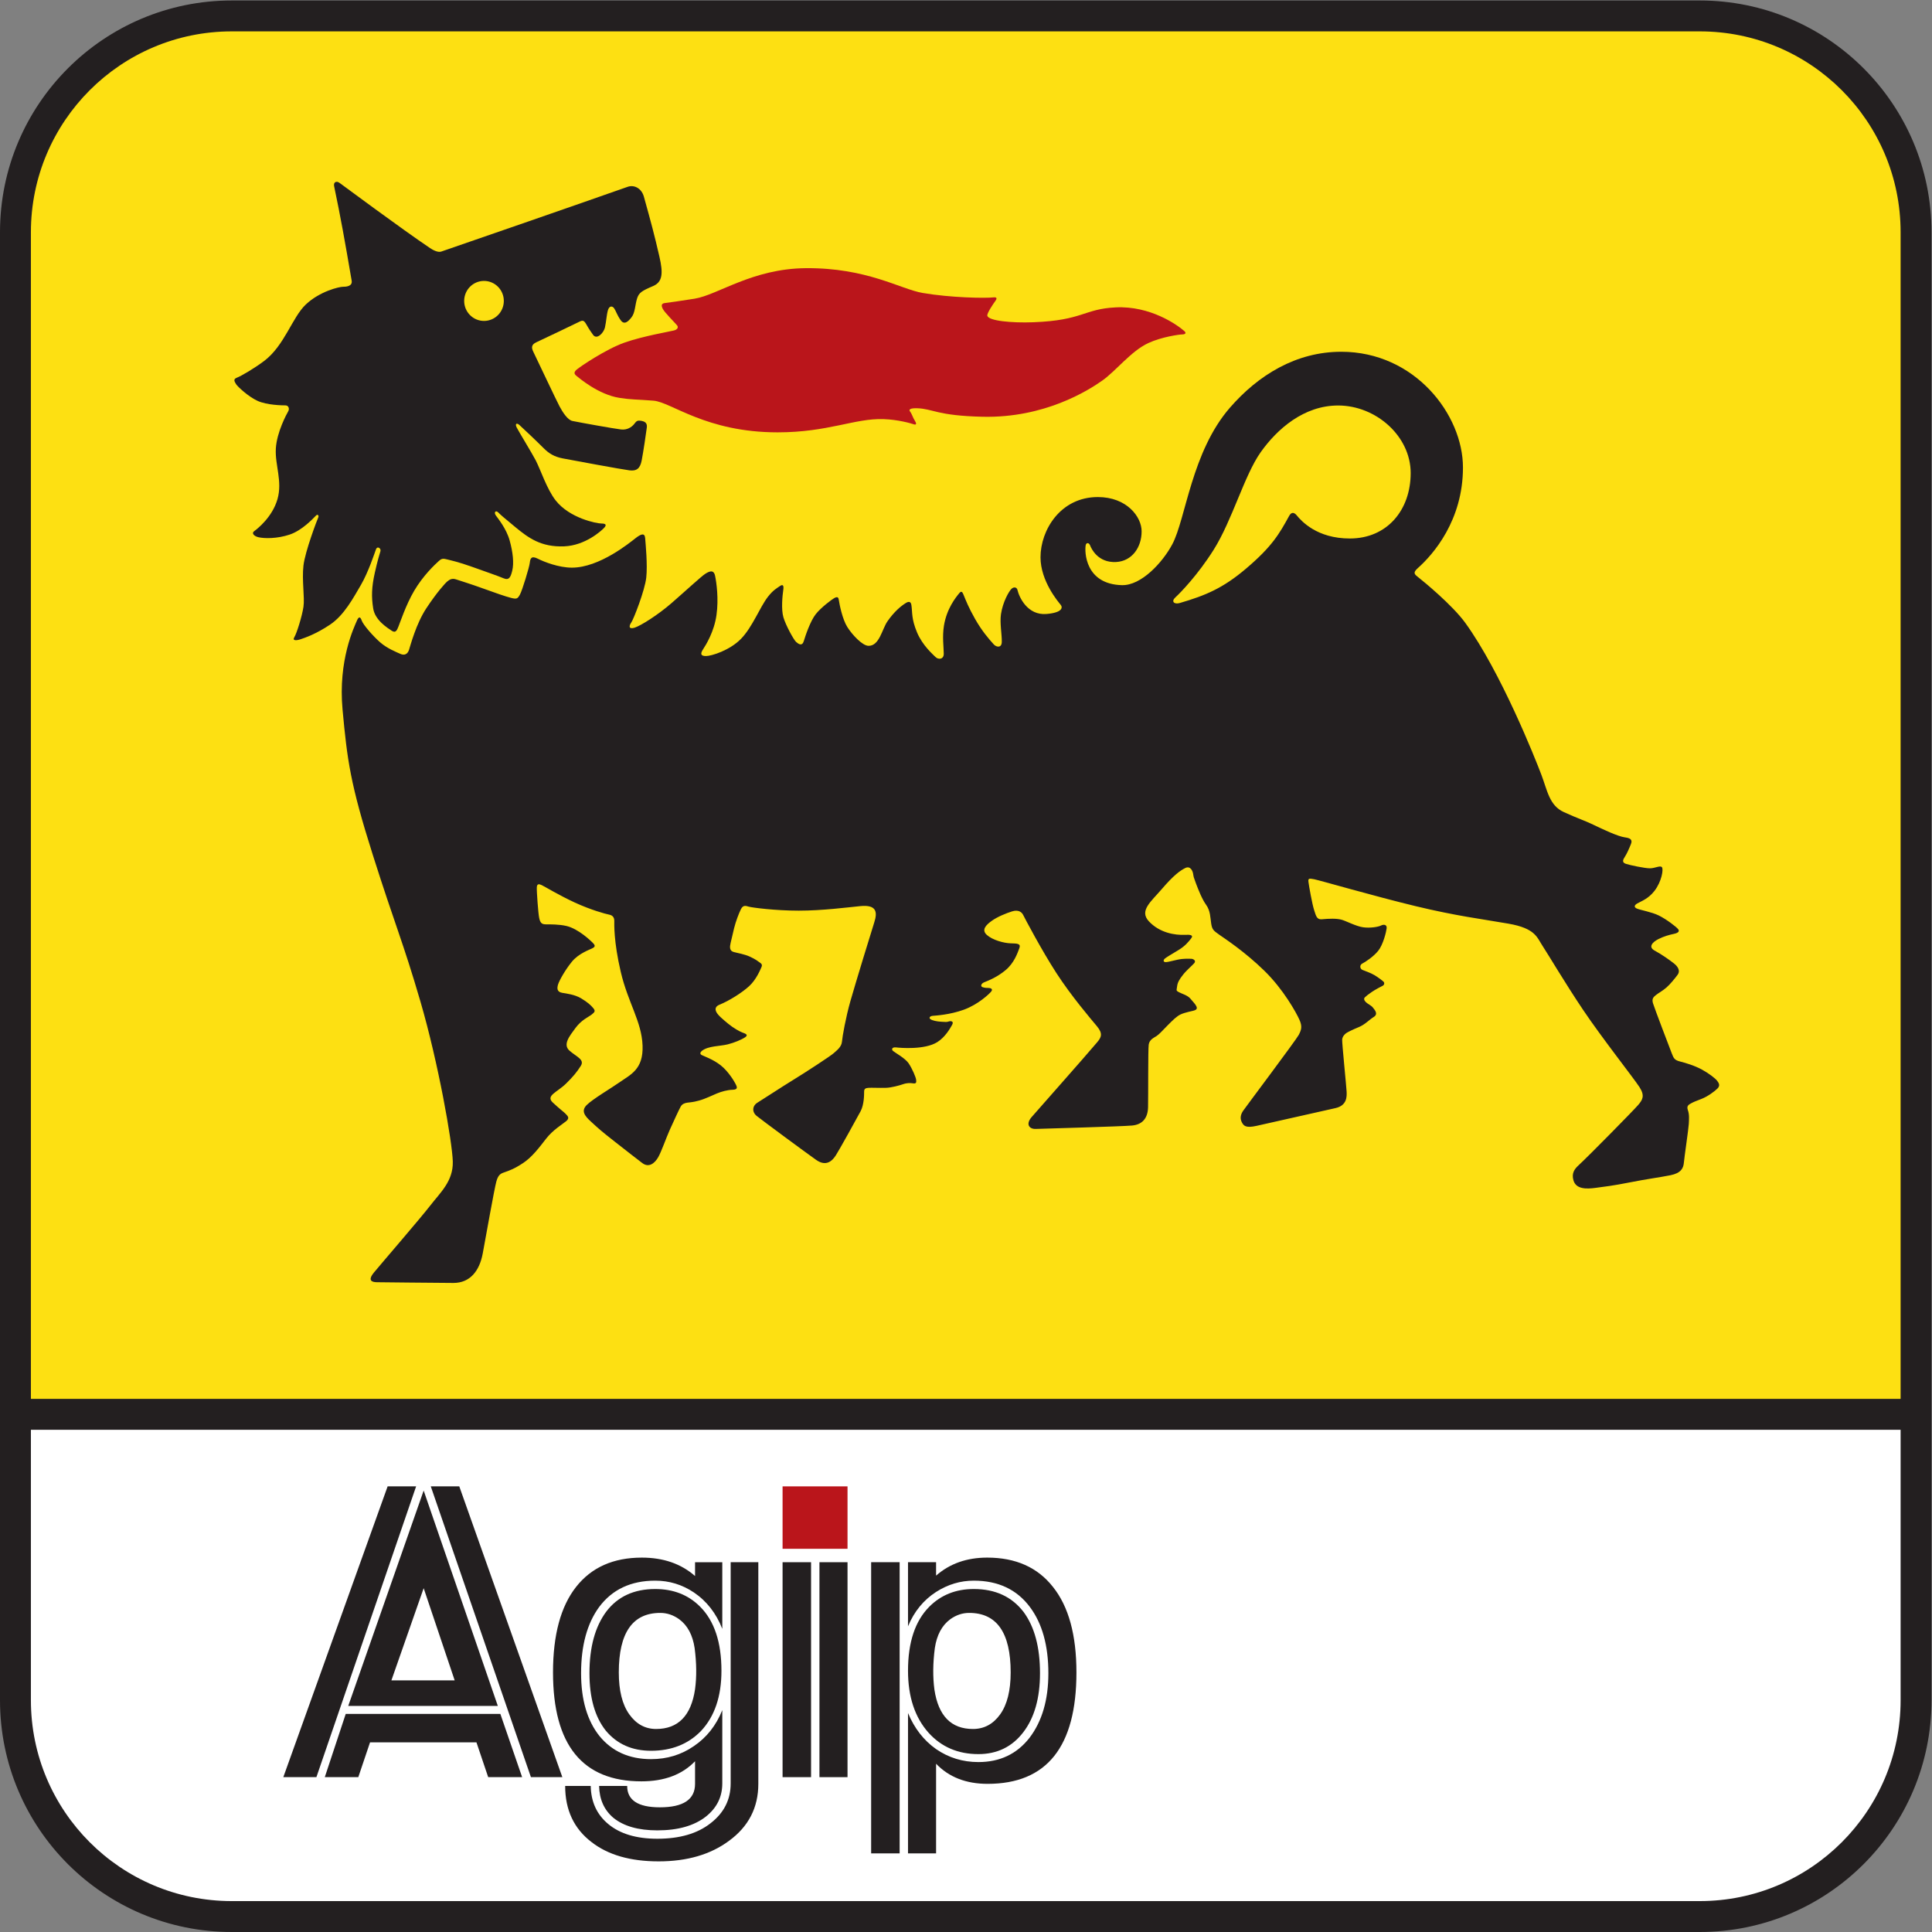
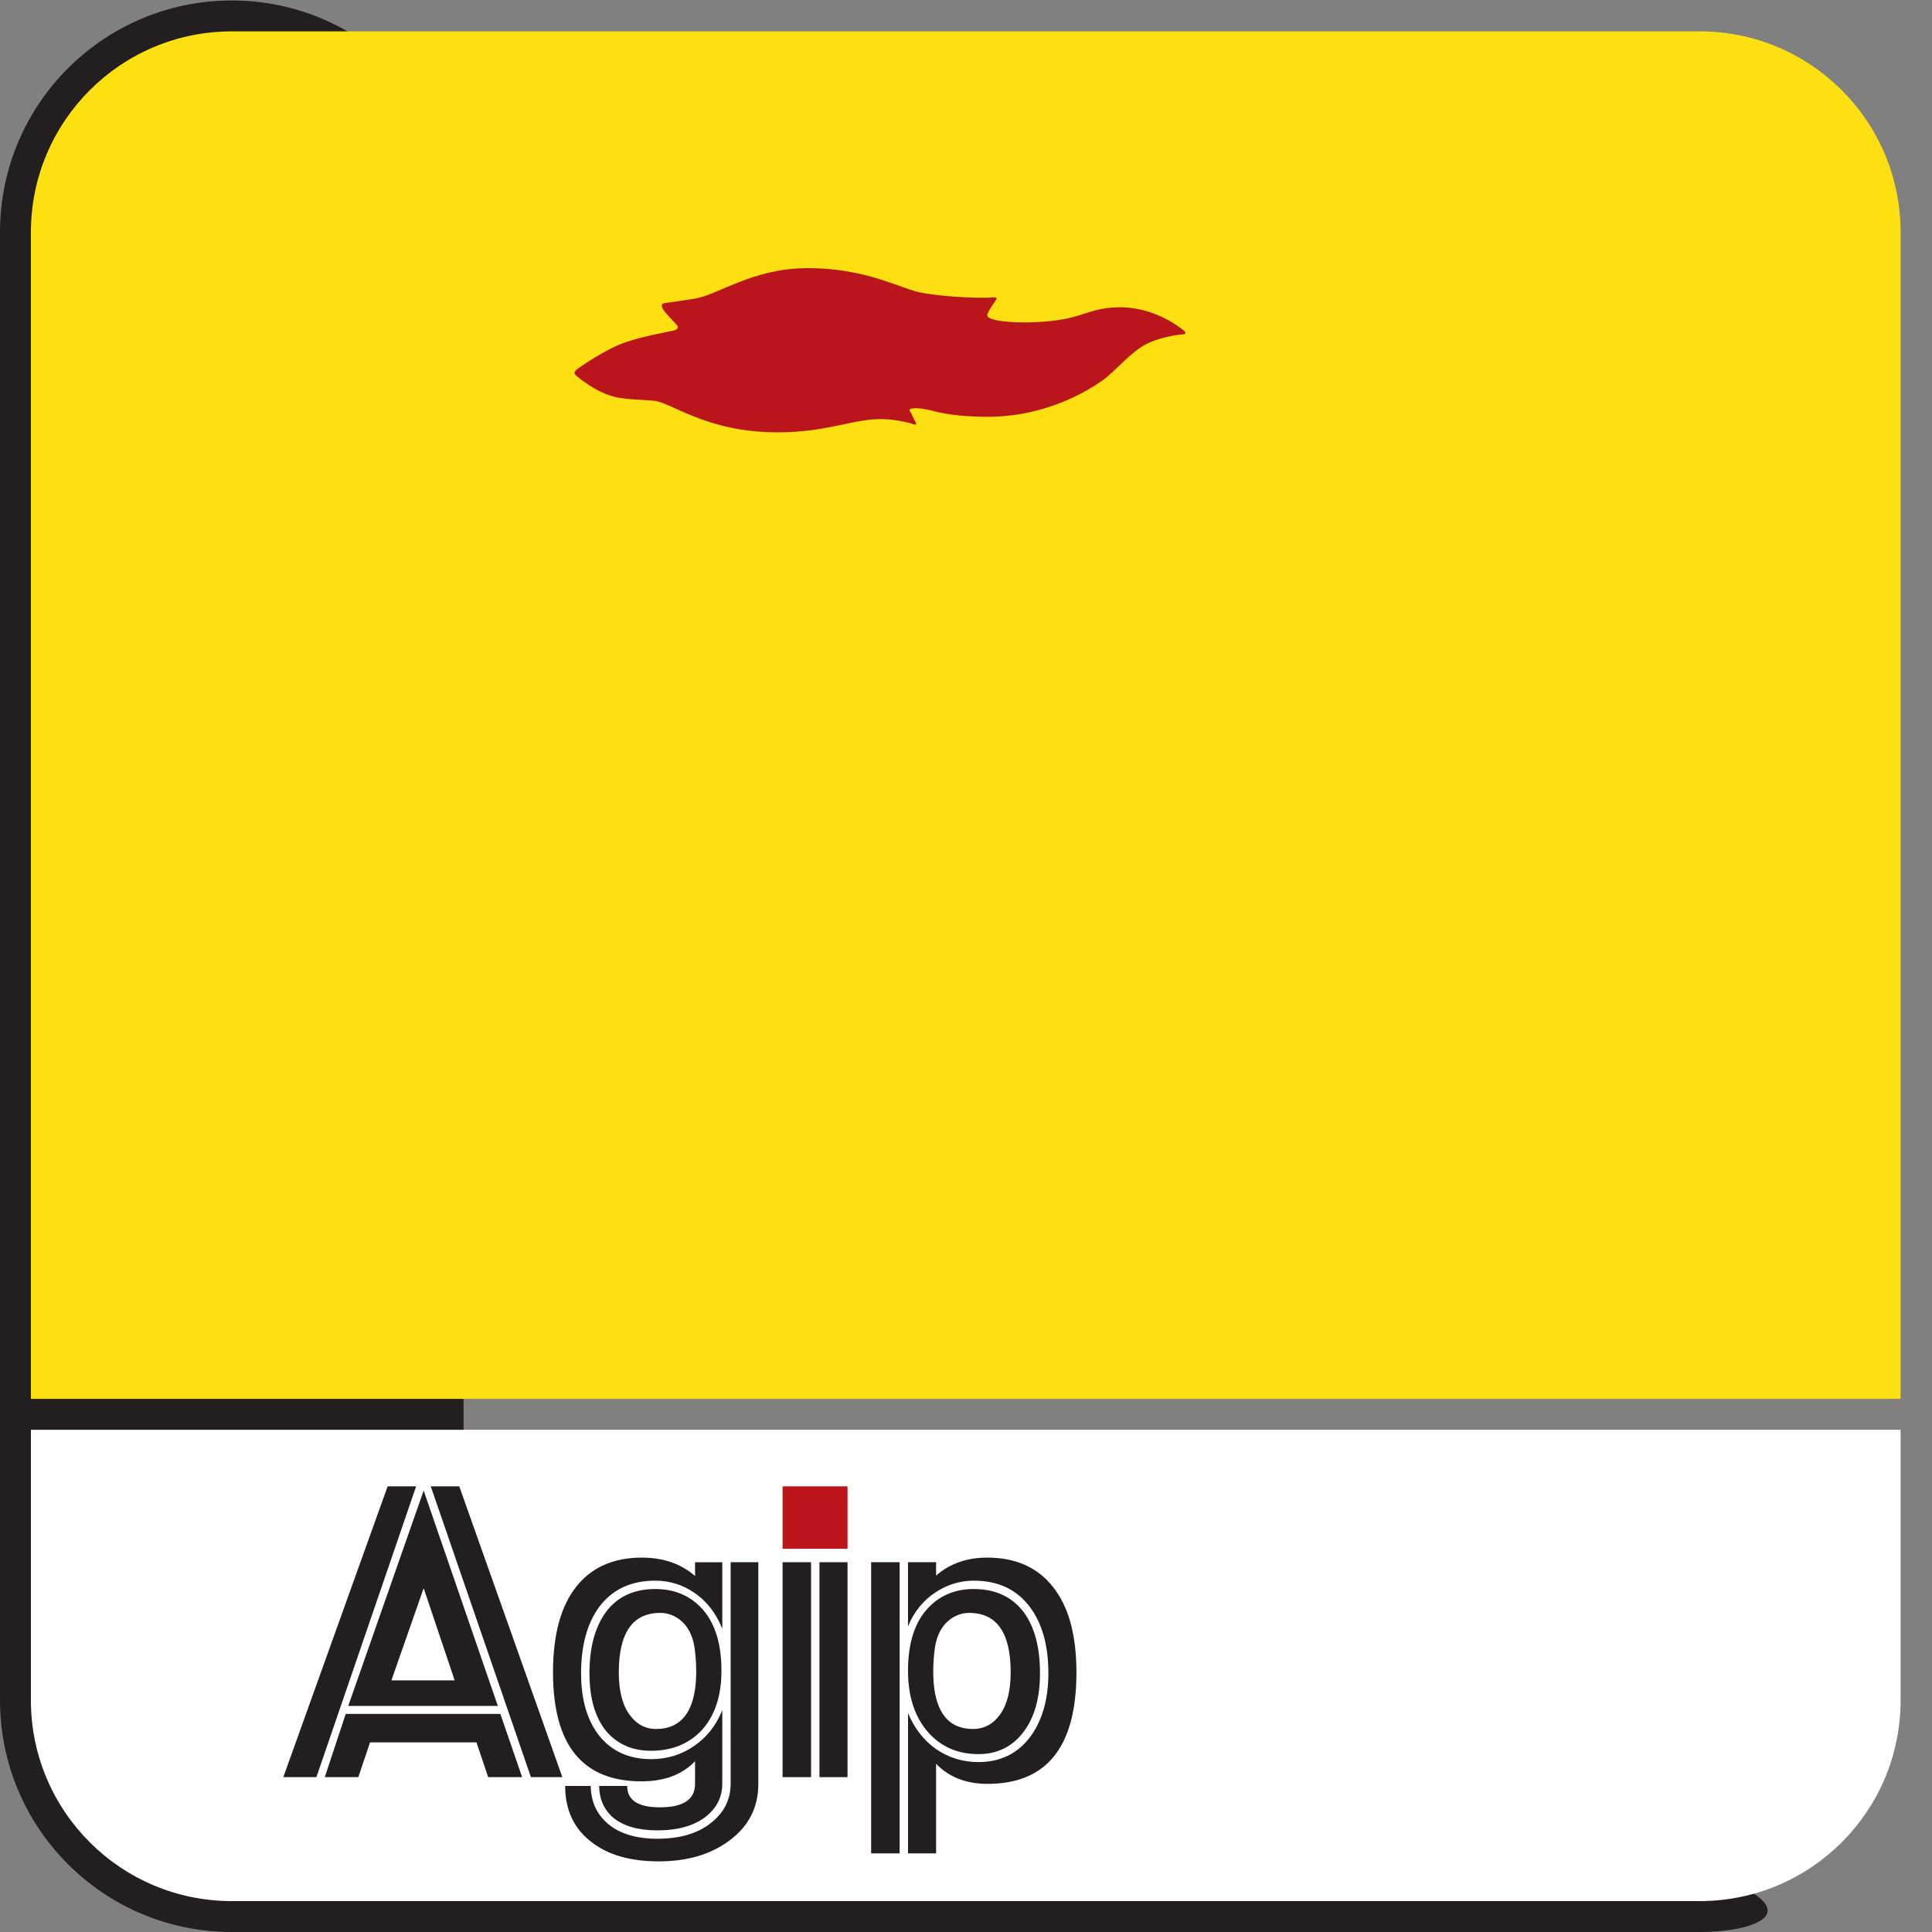
<svg xmlns="http://www.w3.org/2000/svg" xmlns:ns1="http://sodipodi.sourceforge.net/DTD/sodipodi-0.dtd" xmlns:ns2="http://www.inkscape.org/namespaces/inkscape" version="1.1" id="svg2" xml:space="preserve" width="188.973" height="188.973" viewBox="0 0 188.973 188.973" ns1:docname="Agip.eps">
  <rect x="0" y="0" width="188.973" height="188.973" fill="#808080" stroke="none" />
  <defs id="defs6" />
  <ns1:namedview pagecolor="#ffffff" bordercolor="#666666" borderopacity="1" objecttolerance="10" gridtolerance="10" guidetolerance="10" ns2:pageopacity="0" ns2:pageshadow="2" ns2:window-width="640" ns2:window-height="480" id="namedview4" />
  <g id="g10" ns2:groupmode="layer" ns2:label="ink_ext_XXXXXX" transform="matrix(1.333,0,0,-1.333,0,188.973)">
    <g id="g12" transform="scale(0.1)">
-       <path d="M 170.078,1417.3 H 1247.23 c 93.92,0 170.07,-76.14 170.07,-170.07 V 170.07 C 1417.3,76.141 1341.15,0 1247.23,0 H 170.078 C 76.144,0 0,76.141 0,170.07 v 1077.16 c 0,93.93 76.144,170.07 170.078,170.07" style="fill:#231f20;fill-opacity:1;fill-rule:evenodd;stroke:none" id="path14" />
+       <path d="M 170.078,1417.3 c 93.92,0 170.07,-76.14 170.07,-170.07 V 170.07 C 1417.3,76.141 1341.15,0 1247.23,0 H 170.078 C 76.144,0 0,76.141 0,170.07 v 1077.16 c 0,93.93 76.144,170.07 170.078,170.07" style="fill:#231f20;fill-opacity:1;fill-rule:evenodd;stroke:none" id="path14" />
      <path d="M 170.078,1394.63 H 1247.23 c 81.4,0 147.39,-66 147.39,-147.4 V 391.18 H 22.676 v 856.05 c 0,81.4 65.992,147.4 147.402,147.4" style="fill:#fde012;fill-opacity:1;fill-rule:nonzero;stroke:none" id="path16" />
      <path d="M 1394.62,368.5 V 170.07 c 0,-81.402 -65.99,-147.39 -147.39,-147.39 H 170.078 C 88.668,22.68 22.676,88.668 22.676,170.07 V 368.5 H 1394.62" style="fill:#ffffff;fill-opacity:1;fill-rule:nonzero;stroke:none" id="path18" />
      <path d="m 818.738,1192.11 c 25.246,1.21 44.922,-12.67 50.246,-17.35 1.836,-1.61 0.567,-2.5 -1.504,-2.5 -2.05,0 -15.07,-1.79 -24.863,-6.33 -12.715,-5.89 -23.523,-20.28 -33.84,-27.56 -10.3,-7.28 -42.41,-27.56 -87.754,-26.52 -33.675,0.77 -36.406,5.89 -48.082,6.24 -4.48,0.13 -6.523,-0.69 -5.152,-2.43 1.371,-1.73 2.059,-4.5 3.434,-6.58 1.375,-2.08 1.375,-3.47 -0.688,-2.78 -2.058,0.7 -11.336,3.45 -22.328,3.82 -20.949,0.69 -40.527,-9.71 -77.621,-9.71 -52.559,0 -77.969,22.19 -91.023,23.23 -13.055,1.04 -16.016,0.66 -25.075,2.08 -15.457,2.42 -29.73,14.71 -31.453,16.1 -1.719,1.39 -2.23,2.6 0.172,4.68 2.402,2.08 21.297,14.91 35.035,19.76 13.738,4.85 34.031,8.25 36.442,8.94 2.402,0.69 3.363,2.28 2.058,3.81 -2.058,2.43 -8.961,9.27 -10.336,11.87 -1.164,2.2 -1.41,4.03 1.336,4.38 2.746,0.35 12.567,1.7 22.024,3.24 17.004,2.77 42.269,22.03 81.425,22.38 44.997,0.39 69.555,-15.43 85.872,-18.2 20.628,-3.51 45.527,-3.93 51.882,-3.24 2.387,0.26 2.84,-0.64 1.543,-2.43 -1.89,-2.6 -6.34,-9.23 -6.023,-10.97 0.683,-3.82 17.808,-5.45 33.648,-4.85 36.758,1.38 36.938,9.78 60.625,10.92" style="fill:#ba151b;fill-opacity:1;fill-rule:evenodd;stroke:none" id="path20" />
-       <path d="m 460.469,1280.54 c 4.808,1.73 10.261,-0.95 12.019,-7.28 5.16,-18.55 7.614,-27.54 11.391,-44.01 2.766,-12.05 2.359,-18.49 -4.637,-21.49 -8.449,-3.62 -10.476,-4.85 -11.847,-9.36 -1.379,-4.51 -1.379,-10.22 -3.954,-13.52 -2.257,-2.89 -5.281,-6.13 -8.07,-2.08 -2.75,3.99 -3.262,6.41 -4.641,8.49 -1.371,2.09 -3.66,2.06 -4.632,-1.21 -1.032,-3.46 -1.203,-8.32 -2.235,-12.82 -0.867,-3.78 -5.918,-9.3 -8.758,-5.21 -1.203,1.74 -2.746,3.82 -4.808,7.46 -1.68,2.96 -2.527,3.4 -5.149,2.08 -4.125,-2.08 -27.14,-13 -31.601,-15.08 -3.641,-1.7 -3.723,-3.87 -2.234,-6.94 4.121,-8.49 16.835,-35.55 19.246,-40.06 2.402,-4.51 6.004,-10.03 9.437,-10.74 5.832,-1.22 31.109,-5.74 35.746,-6.25 4.453,-0.51 7.731,1.73 9.446,3.81 1.714,2.08 2.062,2.94 4.808,2.6 2.746,-0.35 5.07,-1.35 4.637,-4.86 -0.516,-4.16 -2.578,-18.02 -3.778,-24.27 -1.144,-5.94 -3.714,-7.91 -8.929,-7.28 -5.664,0.7 -41.754,7.39 -48.965,8.77 -6.223,1.2 -10.133,3.55 -14.254,7.71 -4.121,4.16 -15.801,15.26 -17.691,16.9 -1.875,1.64 -3.262,0.87 -1.891,-1.9 1.379,-2.77 11.41,-19.2 13.91,-24.01 3.61,-6.93 8.305,-21.48 14.774,-29.64 10.3,-13 29.984,-16.83 33.437,-16.83 4.375,0 3.465,-1.77 1.746,-3.5 -1.719,-1.74 -13.375,-12.62 -29,-13.26 -17,-0.69 -26.281,6.24 -35.726,14.01 -9.274,7.62 -10.993,9.18 -12.707,10.91 -1.715,1.74 -3.434,0.18 -1.715,-2.25 1.715,-2.42 7.726,-9.7 10.133,-18.37 2.402,-8.67 3.257,-16.64 1.886,-22.189 -1.133,-4.574 -2.23,-7.277 -6.355,-5.547 -4.121,1.735 -12.195,4.508 -22.836,8.316 -10.652,3.82 -16.66,5.03 -19.41,5.72 -2.75,0.7 -3.778,0 -5.492,-1.56 -2.915,-2.64 -11.34,-10.57 -17.864,-21.663 -6.117,-10.399 -10.476,-23.746 -11.508,-26.172 -1.031,-2.43 -1.89,-5.199 -4.98,-3.121 -3.094,2.082 -12.191,7.629 -13.566,16.293 -1.375,8.668 -1.2,15.601 1.203,26.347 2.168,9.686 3.429,13.346 4.121,15.776 0.566,2 -2.289,4 -3.262,1.38 -1.031,-2.77 -5.672,-16.984 -11.164,-26.343 -5.496,-9.356 -12.195,-22.012 -22.5,-28.945 -10.301,-6.934 -18.543,-9.707 -21.637,-10.747 -3.093,-1.042 -6.336,-1.238 -4.617,1.536 1.719,2.773 5.645,15.281 6.676,22.207 1.035,6.937 -1.258,19.465 0,30.342 1.207,10.4 10.137,33.79 10.82,35.18 0.688,1.39 -0.344,2.77 -1.543,1.56 -2.164,-2.18 -10.133,-10.92 -19.41,-14.04 -9.273,-3.12 -18.715,-2.94 -23.012,-1.91 -2.851,0.7 -5.324,2.78 -2.918,4.51 2.254,1.62 13.227,10.23 17.004,23.4 3.774,13.18 -1.894,24.96 -1.207,37.09 0.692,12.14 8.074,25.66 9.102,27.4 1.031,1.72 0.347,4.32 -2.059,4.32 -2.402,0 -13.566,0.18 -20.433,3.3 -6.871,3.12 -14.774,10.57 -15.801,12.3 -1.031,1.74 -2.356,3.58 0.515,4.68 3.606,1.39 13.278,7.18 20.094,12.31 14.942,11.27 20.606,32.03 30.567,41.43 10.476,9.88 24.73,13 27.132,13 2.407,0 7.25,0.28 6.528,4.5 -4.981,29.12 -8.071,46.46 -12.879,69.34 -0.586,2.79 1.547,4.16 3.949,2.42 2.402,-1.73 45.797,-33.97 66.402,-47.84 1.832,-1.23 5.7,-3.47 8.247,-2.59 20.261,6.93 105.273,36.4 136.699,47.49 z m -119.867,-83.7 c 0,8.11 6.511,14.68 14.546,14.68 8.032,0 14.543,-6.57 14.543,-14.68 0,-8.11 -6.511,-14.68 -14.543,-14.68 -8.035,0 -14.546,6.57 -14.546,14.68" style="fill:#231f20;fill-opacity:1;fill-rule:evenodd;stroke:none" id="path22" />
-       <path d="m 981.887,1120.11 c 27.813,0 53.233,-22.53 53.233,-49.57 0,-27.04 -17.18,-48.02 -44.651,-48.02 -24.207,0 -35.559,12.83 -38.985,16.99 -1.55,1.88 -3.703,2.94 -5.5,-0.35 -7.214,-13.17 -12.539,-22.53 -31.765,-38.82 -16.953,-14.356 -29.539,-19.586 -48.438,-25.137 -4.172,-1.223 -6.687,1.043 -3.261,4.16 3.437,3.121 16.378,16.364 28,34.837 13.738,21.85 22.5,54.6 34.507,71.59 12.036,16.99 31.614,34.32 56.86,34.32 z m 2.293,39.43 c 53.93,0 89.3,-46.11 89.3,-84.93 0,-38.83 -21.81,-63.79 -33.14,-73.84 -4.03,-3.579 -2.23,-4.688 0.85,-7.114 3.1,-2.426 24.43,-19.84 34,-33.051 26.09,-36.05 51.33,-99.55 55.79,-111.335 4.47,-11.79 5.86,-22.649 16.5,-27.5 10.65,-4.856 15.2,-6.168 21.47,-9.192 7.21,-3.469 18.2,-8.668 23.35,-9.359 3.47,-0.465 5.84,-1.387 4.47,-4.852 -1.38,-3.465 -3.09,-7.277 -4.47,-9.359 -1.36,-2.078 -2.4,-4.16 0.69,-5.199 3.09,-1.039 13.91,-3.297 17.69,-3.297 3.77,0 7.39,2.258 8.75,0.871 1.38,-1.387 -0.17,-10.703 -5.48,-17.512 -4.47,-5.719 -9.38,-7.371 -12.48,-9.101 -2.28,-1.286 -2.74,-2.778 -0.33,-3.817 2.4,-1.043 10.83,-2.508 15.97,-5.023 5.66,-2.778 12.88,-8.325 14.25,-10.055 1.37,-1.734 -0.22,-2.855 -3.09,-3.469 -3.26,-0.691 -7.21,-1.73 -11.34,-3.812 -4.12,-2.078 -7.9,-5.719 -2.74,-8.492 5.16,-2.774 11,-6.934 14.08,-9.364 3.09,-2.422 4.81,-5.547 2.75,-8.312 -2.06,-2.781 -5.39,-6.895 -8.14,-9.317 -2.75,-2.429 -6.01,-4.16 -7.73,-5.546 -1.72,-1.387 -3.27,-2.598 -2.24,-6.063 1.04,-3.469 12.44,-33.371 13.81,-36.836 1.38,-3.469 1.88,-4.855 6,-5.898 4.14,-1.036 10.76,-3 16.33,-6.067 5.11,-2.812 9.51,-6.277 10.89,-8.015 1.38,-1.731 2.41,-3.633 0.34,-5.715 -2.05,-2.078 -7.2,-5.899 -11.68,-7.625 -4.46,-1.739 -5.83,-2.258 -7.37,-3.117 -1.55,-0.868 -3.95,-1.739 -2.75,-5.028 1.2,-3.301 0.88,-6.808 0.71,-10.273 -0.17,-3.469 -3.24,-24.199 -3.61,-28.43 -0.35,-3.984 -2.05,-7.625 -9.78,-9.187 -7.73,-1.555 -17.87,-2.864 -30.07,-5.293 -12.19,-2.422 -18.47,-3.125 -25,-3.996 -6.53,-0.868 -14.35,-1.133 -16.21,5.656 -1.38,5.019 0.66,8.035 3.71,10.84 7.55,6.933 40.49,40.449 43.75,44.257 3.26,3.809 5.16,6.758 1.04,13.165 -4.12,6.414 -27.54,36.074 -41.28,56.531 -13.54,20.148 -25.76,40.91 -29.88,47.148 -4.13,6.242 -5.16,12.828 -25.08,16.293 -19.92,3.469 -37.79,5.551 -68.01,12.828 -30.23,7.282 -70.75,19.063 -74.532,19.762 -3.777,0.691 -4.472,0.691 -4.121,-2.078 0.344,-2.781 2.742,-16.297 4.121,-20.457 1.367,-4.16 1.867,-7.195 5.657,-6.852 5.464,0.504 10.808,0.696 14.585,-0.343 3.149,-0.868 10.657,-4.856 15.8,-5.547 5.16,-0.696 11.01,0.261 13.07,1.3 2.06,1.043 4.47,0.696 4.13,-2.078 -0.34,-2.773 -2.58,-11.965 -6.19,-16.468 -3.52,-4.391 -9.61,-8.321 -11.681,-9.356 -2.05,-1.047 -1.882,-3.82 0.176,-4.687 2.065,-0.86 5.845,-2.082 8.755,-3.809 2.92,-1.738 6.02,-4.16 6.7,-4.855 0.7,-0.692 0.7,-2.254 -0.68,-2.95 -1.38,-0.683 -5.33,-2.761 -7.91,-4.5 -2.57,-1.73 -4.29,-3.125 -5.15,-3.996 -0.86,-0.859 -0.68,-2.07 0.69,-3.465 1.37,-1.386 3.95,-2.421 5.15,-3.976 1.2,-1.57 4.3,-4.688 0.69,-6.942 -3.61,-2.257 -6.35,-5.546 -10.987,-7.453 -4.641,-1.902 -8.066,-3.64 -9.102,-4.336 -1.039,-0.683 -2.921,-2.422 -3.097,-4.843 -0.164,-2.43 3.097,-34.5 3.261,-38.133 0.176,-3.645 0.34,-10.235 -8.242,-12.141 -8.586,-1.902 -49.98,-11.277 -57.883,-13.015 -7.886,-1.739 -9.441,0 -10.82,2.773 -1.375,2.773 -0.847,5.547 1.035,8.32 1.899,2.774 38.899,52.02 40.785,55.653 1.891,3.644 2.75,6.074 0.516,11.093 -2.226,5.032 -11.672,22.266 -25.84,36.067 -14.426,14.031 -28.508,23.219 -32.968,26.336 -4.461,3.121 -5.262,3.922 -5.958,8.258 -0.683,4.332 -0.5,9.25 -3.75,13.75 -3,4.156 -5.703,11.152 -7.421,15.66 -1.707,4.508 -1.707,4.675 -2.063,6.933 -0.34,2.25 -2.058,6.239 -5.84,4.328 -3.765,-1.902 -8.418,-5.199 -17.176,-15.421 -7.949,-9.293 -16.718,-15.844 -9.492,-23.625 7.903,-8.497 19.09,-10.282 26.485,-9.942 3.789,0.184 6.574,-0.086 4.511,-2.683 -2.058,-2.606 -4.289,-5.442 -9.089,-8.391 -4.817,-2.941 -8.957,-5.32 -10.161,-6.359 -1.199,-1.043 -1.375,-2.594 0.696,-2.594 2.05,0 8.105,1.933 11.718,2.277 3.606,0.348 5.325,0.172 6.868,0.172 1.55,0 3.953,-1.387 2.222,-3.289 -1.707,-1.906 -5.664,-5.195 -8.23,-8.496 -2.578,-3.293 -3.953,-5.547 -4.297,-8.488 -0.344,-2.957 -0.977,-2.997 1.262,-4.207 2.234,-1.211 6.355,-2.258 8.418,-4.68 2.058,-2.43 3.836,-4.238 4.519,-5.809 0.695,-1.554 0,-2.422 -1.543,-2.941 -1.543,-0.516 -6.875,-1.387 -10.137,-2.949 -2.839,-1.356 -5.664,-4.161 -9.609,-8.145 -3.945,-3.984 -5.84,-6.238 -7.898,-7.625 -2.063,-1.387 -5.325,-2.598 -5.84,-6.406 -0.52,-3.82 -0.293,-37.305 -0.473,-45.801 -0.176,-8.488 -4.461,-12.824 -11.68,-13.516 -7.207,-0.695 -65.933,-2.335 -70.742,-2.5 -4.8,-0.175 -7.508,3.465 -3.047,8.661 4.465,5.207 38.254,43.222 48.039,54.836 3.184,3.777 4.473,6.414 -0.164,11.96 -4.628,5.547 -18.722,22.012 -29.711,38.997 -10.996,16.992 -23.359,40.558 -24.382,42.64 -1.035,2.078 -3.567,3.946 -8.028,2.559 -4.465,-1.387 -10.82,-3.988 -14.941,-6.934 -4.121,-2.949 -7.899,-6.586 -3.606,-10.398 4.293,-3.817 12.457,-5.946 17.27,-6.121 4.805,-0.168 7.898,0 6.523,-3.637 -1.378,-3.637 -3.781,-10.746 -9.961,-15.941 -6.183,-5.207 -12.367,-7.629 -15.8,-9.016 -2.43,-0.984 -2.922,-3.125 -1.032,-3.641 1.887,-0.519 2.579,-0.519 4.125,-0.519 1.543,0 3.606,-0.703 2.063,-2.606 -1.551,-1.906 -9.621,-9.531 -20.094,-13.351 -10.48,-3.809 -20.953,-4.324 -22.844,-4.5 -1.886,-0.168 -3.089,-1.387 -1.718,-2.422 1.375,-1.047 4.808,-1.738 7.902,-1.906 3.09,-0.176 4.121,-0.352 5.492,0.168 1.375,0.515 4.121,0.339 2.578,-2.422 -1.547,-2.785 -5.086,-9.016 -10.82,-12.657 -9.273,-5.89 -27.398,-4.289 -30.316,-3.945 -2.922,0.352 -3.61,-1.387 -2.235,-2.598 1.375,-1.21 8.883,-5.273 11.457,-9.082 2.578,-3.82 5.328,-10.214 5.504,-12.128 0.168,-1.907 0.246,-3 -2.754,-2.5 -1.398,0.234 -3.875,0.371 -6.992,-0.723 -2.48,-0.871 -8.414,-2.481 -12.191,-2.609 -5.328,-0.165 -10.914,0.167 -12.977,-0.008 -2.058,-0.168 -3.262,-0.52 -3.262,-2.774 0,-2.258 0,-9.531 -2.578,-14.386 -2.57,-4.852 -15.625,-28.426 -18.203,-32.411 -2.578,-3.996 -7.039,-8.496 -14.43,-3.3 -7.378,5.203 -40.011,29.296 -43.617,32.246 -3.605,2.937 -3.226,7.383 0.504,9.715 9.516,5.957 16.43,10.664 25.602,16.289 10.144,6.211 28.273,18.078 30.336,19.992 2.058,1.902 5.777,4.461 6.117,8.437 0.348,3.992 2.762,17.645 6.191,29.774 3.438,12.14 15.41,51.281 17.5,57.754 2.41,7.457 1.946,13.214 -10.25,12.004 -9.422,-0.938 -27.82,-3.329 -45.168,-3.329 -17.343,0 -34.515,2.258 -36.75,2.954 -2.234,0.691 -4.125,1.207 -5.668,-1.911 -1.547,-3.121 -3.781,-9.015 -4.98,-13.867 -1.199,-4.855 -1.891,-7.972 -2.578,-10.918 -0.684,-2.949 -0.86,-5.722 2.234,-6.59 3.094,-0.867 7.879,-1.554 12,-3.464 4.121,-1.907 5.84,-3.297 7.039,-4.165 1.203,-0.859 2.235,-1.554 1.371,-3.468 -0.855,-1.903 -3.777,-9.18 -9.097,-14.032 -5.325,-4.855 -14.746,-10.753 -21.618,-13.515 -2.851,-1.152 -3.605,-2.949 -2.402,-5.383 1.199,-2.43 4.981,-5.547 8.758,-8.66 3.773,-3.125 8.465,-5.742 10.363,-6.406 2.5,-0.871 4.574,-1.758 2,-3.496 -2.578,-1.739 -8.004,-4.004 -12.711,-5.176 -5.711,-1.446 -14.082,-1.047 -18.89,-4.688 -1.18,-0.89 -1.887,-2.258 -0.34,-3.125 1.543,-0.859 8.414,-3.117 14.082,-7.617 5.668,-4.512 10,-11.906 10.859,-13.644 0.86,-1.739 2.25,-4.129 -2.004,-4.247 -4.207,-0.128 -8.343,-1.347 -11.777,-2.746 -3.434,-1.386 -8.07,-3.808 -13.051,-5.195 -4.98,-1.387 -6.699,-1.211 -8.762,-1.562 -2.058,-0.34 -3.601,-1.036 -4.632,-2.762 -1.032,-1.738 -5.496,-11.445 -8.071,-17.168 -2.578,-5.723 -6.117,-15.996 -8.523,-20.156 -2.402,-4.161 -6.699,-7.969 -11.684,-4.161 -4.976,3.817 -10.117,7.774 -20.246,15.743 -10.133,7.976 -11.25,9.004 -17.5,14.754 -4.398,4.043 -7.308,7.687 -3.012,12.023 4.29,4.324 18.661,12.82 24.043,16.641 8.071,5.711 17.657,9.402 16.969,27.078 -0.687,17.687 -10.676,31.301 -16,54.004 -5.265,22.464 -4.75,35.25 -4.75,37.5 0,2.257 -1.031,3.992 -3.777,4.507 -2.75,0.524 -13.395,3.442 -25.074,8.813 -11.68,5.379 -22.496,11.965 -24.387,12.828 -1.891,0.867 -3.438,1.215 -3.606,-1.559 -0.171,-2.773 1.028,-19.066 1.715,-22.363 0.688,-3.289 1.543,-4.851 4.809,-4.851 3.266,0 9.891,0.066 15.285,-1.211 8.758,-2.082 18.066,-11.008 19.785,-12.91 1.719,-1.907 0.653,-2.692 -1.066,-3.559 -1.715,-0.867 -9.785,-3.641 -14.77,-9.703 -4.976,-6.074 -9.273,-13.867 -10.133,-16.641 -0.855,-2.773 -1.027,-5.547 3.094,-6.242 2.957,-0.496 9.102,-1.219 13.738,-3.984 4.637,-2.782 7.168,-5.039 8.887,-7.129 1.715,-2.078 1.403,-2.832 -1,-4.746 -2.402,-1.903 -7.543,-3.907 -12.012,-9.969 -4.46,-6.067 -9.441,-12.141 -4.292,-16.641 5.152,-4.504 11.164,-6.418 8.246,-11.093 -2.922,-4.68 -6.016,-8.282 -10.825,-13 -6.519,-6.415 -15.109,-8.836 -9.785,-13.868 5.324,-5.019 8.586,-7.273 9.617,-8.496 1.032,-1.211 3.223,-2.754 0.301,-5.183 -2.918,-2.422 -9.746,-6.426 -14.726,-12.832 -4.981,-6.418 -10.305,-13.528 -16.828,-17.864 -6.532,-4.336 -10.133,-5.547 -13.055,-6.582 -2.918,-1.043 -5.153,-1.386 -6.699,-7.109 -1.543,-5.723 -7.551,-39.695 -9.961,-52.695 -2.403,-12.996 -9.442,-21.668 -21.465,-21.668 -12.02,0 -52.406,0.527 -56.016,0.527 -3.601,0 -7.355,1.043 -2.379,7.098 4.985,6.074 34.176,39.875 41.395,49.238 7.211,9.355 16.832,17.754 16.488,32.141 -0.348,14.382 -10.699,72.781 -23.75,117.5 -12.867,44.082 -18.516,55.746 -35,107.75 -16.488,51.996 -18.707,69.339 -22.144,106.433 -3.36,36.285 8.535,60.57 10.597,65.426 1.153,2.723 2.403,3.117 3.434,0 1.027,-3.121 8.347,-11.496 13.5,-16 5.148,-4.508 11.781,-7.125 14.871,-8.512 3.094,-1.387 5.328,-0.176 6.359,2.946 1.032,3.117 5.153,19.066 12.703,30.503 7.559,11.442 13.743,18.375 15.461,19.762 1.719,1.387 3.434,2.43 6.524,1.387 3.09,-1.039 10.992,-3.465 19.578,-6.586 8.59,-3.121 16.488,-5.895 20.609,-6.934 4.121,-1.039 4.809,-0.691 6.528,2.426 1.714,3.121 6.867,20.109 7.211,23.229 0.343,3.12 1.031,5.54 5.839,3.12 4.809,-2.43 15.457,-6.59 25.075,-6.59 20.265,0 42.402,18.28 46.867,21.75 3.469,2.69 6.523,4.16 6.871,0 0.344,-4.17 1.851,-19.7 0.82,-29.067 -1.031,-9.36 -9.277,-30.508 -10.992,-32.934 -1.719,-2.426 -2.059,-5.199 2.402,-3.813 4.469,1.387 17.172,9.36 27.133,18.028 9.961,8.668 21.985,19.761 24.735,21.492 2.75,1.734 6.179,3.464 7.211,-1.387 1.031,-4.851 2.75,-16.816 1.031,-28.949 -1.715,-12.133 -7.727,-21.836 -9.785,-24.957 -2.063,-3.117 -2.063,-5.027 2.058,-5.027 4.121,0 17.539,4.183 25.758,12.648 8.418,8.668 13.805,23.215 19.75,30.856 3.781,4.855 6.461,6.226 8.664,7.769 2.231,1.559 3.09,0.691 2.578,-2.773 -0.617,-4.129 -1.621,-14.18 0.098,-20.075 1.715,-5.89 7.555,-16.464 9.269,-18.027 1.719,-1.562 4.465,-3.465 5.672,0.52 1.199,3.988 4.805,14.734 8.754,19.757 3.949,5.032 12.028,10.973 13.578,11.825 2.715,1.488 3.16,0.422 3.5,-2.004 0.344,-2.426 2.5,-13.457 6.106,-19.18 3.609,-5.719 11.054,-13.719 15.523,-13.816 8.071,-0.176 9.953,12.293 13.981,18.035 4.976,7.109 9.789,11.097 13.394,13.351 2.285,1.426 3.742,1.063 4.121,-1.386 0.864,-5.547 -0.133,-9.942 4.16,-20.168 4.043,-9.633 11.704,-16.176 13.59,-18.086 1.891,-1.903 6.012,-1.918 6.012,2.433 0,4.5 -1.199,12.5 0.148,20.676 2.063,12.484 8.59,20.602 11.34,23.895 1.407,1.687 2.18,0.781 2.914,-1.012 2.063,-5.024 3.782,-9.531 8.586,-18.027 4.809,-8.493 9.801,-14.379 13.75,-18.711 1.809,-1.989 5.696,-2.774 5.84,1.734 0.172,5.371 -1.566,13.988 -0.59,20.516 1.375,9.183 5.903,16.746 7.621,18.476 1.719,1.735 3.996,1.36 4.461,-0.691 1.203,-5.199 7.309,-18.879 21.391,-17.66 11.519,0.988 12.019,4.675 10.312,6.754 -1.718,2.082 -14.777,17.335 -14.777,34.835 0,19.94 14.602,44.2 42.07,44.2 21.297,0 32.122,-14.55 32.122,-25.13 0,-11.78 -7.051,-21.92 -18.711,-22.53 -13.411,-0.7 -18.215,9.88 -19.075,12.13 -0.847,2.26 -2.879,2.24 -3.261,0.18 -0.86,-4.69 -0.496,-28.631 26.621,-29.295 14.082,-0.351 29.718,16.465 36.926,29.985 9.941,18.64 14.082,67.78 42.246,100.19 20.879,24.02 48.601,41.08 81.746,41.08" style="fill:#231f20;fill-opacity:1;fill-rule:evenodd;stroke:none" id="path24" />
      <path d="m 333.629,184.641 -22.754,67.64 -23.672,-67.64 z m 49.496,-71.02 h -24.902 l -8.61,25.52 H 271.52 l -8.61,-25.52 h -24.59 l 15.368,46.418 h 113.453 z m -150.957,0 h -24.285 l 76.551,213.367 h 20.902 z m 23.367,52.27 55.34,158.031 54.418,-158.031 z m 157.102,-52.27 h -23.059 l -73.48,213.367 h 20.914 l 75.625,-213.367" style="fill:#231f20;fill-opacity:1;fill-rule:evenodd;stroke:none" id="path26" />
      <path d="m 510.012,178.18 c 1.226,9.019 1.133,19.07 -0.305,30.14 -1.434,9.621 -5.23,16.692 -11.379,21.211 -4.305,3.071 -8.918,4.61 -13.836,4.61 -20.293,0 -30.433,-14.551 -30.433,-43.661 0,-13.32 2.558,-23.57 7.683,-30.75 5.121,-7.171 11.68,-10.761 19.676,-10.761 16.187,0 25.727,9.75 28.594,29.211 z m 19.984,-69.168 c 0,-9.84 -4,-17.934 -11.992,-24.293 -8.609,-6.758 -20.5,-10.141 -35.664,-10.141 -13.938,0 -24.699,3.07 -32.281,9.223 -6.762,5.75 -10.25,13.527 -10.454,23.371 h 20.594 c 0,-10.461 8,-15.684 23.985,-15.684 17.218,0 25.828,5.731 25.828,17.223 v 16.598 c -9.43,-9.84 -22.551,-14.758 -39.352,-14.758 -43.25,0 -64.875,26.64 -64.875,79.929 0,27.461 5.637,48.372 16.91,62.719 11.274,14.352 27.364,21.52 48.266,21.52 15.781,0 28.805,-4.5 39.051,-13.52 v 10.141 h 19.984 v -48.879 c -4.508,11.469 -11.48,20.391 -20.902,26.738 -8.61,5.742 -18.043,8.61 -28.293,8.61 -17.832,0 -31.563,-6.457 -41.196,-19.368 -8.812,-12.089 -13.222,-28.281 -13.222,-48.57 0,-19.473 4.515,-34.851 13.527,-46.121 9.227,-11.27 21.832,-16.91 37.82,-16.91 11.68,0 22.137,3.172 31.364,9.531 9.422,6.359 16.394,15.168 20.902,26.438 z m 26.442,-0.301 c 0,-17.43 -7.176,-31.359 -21.52,-41.82 -13.531,-10.039 -30.746,-15.062 -51.652,-15.062 -20.703,0 -37.098,4.723 -49.196,14.141 -12.914,9.84 -19.367,23.582 -19.367,41.203 h 18.754 c 0.199,-11.691 4.508,-21.012 12.91,-27.992 8.61,-7.16 20.602,-10.75 35.973,-10.75 16.394,0 29.414,3.789 39.047,11.379 9.84,7.582 14.758,17.312 14.758,29.203 V 271.34 h 20.293 z m -27.059,83 c 0,-18.852 -5.02,-33.609 -15.063,-44.27 -9.429,-9.632 -21.625,-14.461 -36.586,-14.461 -13.941,0 -25.003,4.93 -33.207,14.77 -7.996,10.051 -11.988,24.078 -11.988,42.121 0,19.059 4.098,34.117 12.301,45.188 8.402,11.082 20.391,16.613 35.965,16.613 13.324,0 24.293,-4.313 32.898,-12.922 10.457,-10.449 15.68,-26.141 15.68,-47.039" style="fill:#231f20;fill-opacity:1;fill-rule:evenodd;stroke:none" id="path28" />
      <path d="m 741.602,190.48 c 0,29.11 -10.149,43.661 -30.442,43.661 -4.914,0 -9.527,-1.539 -13.832,-4.61 -6.152,-4.519 -9.941,-11.59 -11.375,-21.211 -1.437,-11.07 -1.539,-21.218 -0.308,-30.429 2.871,-19.282 12.3,-28.922 28.285,-28.922 8.199,0 14.859,3.59 19.988,10.761 5.113,7.18 7.684,17.43 7.684,30.75 z M 660.129,57.672 H 639.223 V 271.34 h 20.906 z M 789.863,190.48 c 0,-54.519 -21.718,-81.769 -65.172,-81.769 -15.785,0 -28.386,4.91 -37.816,14.75 V 57.672 H 666.277 V 160.66 c 4.715,-11.269 11.578,-20.09 20.598,-26.441 9.23,-6.348 19.574,-9.528 31.055,-9.528 15.781,0 28.281,5.95 37.511,17.821 9.215,12.097 13.829,27.886 13.829,47.359 0,20.289 -4.504,36.481 -13.528,48.57 -9.637,12.911 -23.363,19.368 -41.195,19.368 -9.84,0 -19.059,-2.77 -27.672,-8.289 -9.219,-5.95 -16.09,-14.348 -20.598,-25.219 v 47.039 h 20.598 v -9.84 c 10.043,8.82 22.551,13.219 37.512,13.219 20.894,0 37,-7.168 48.261,-21.52 11.485,-14.347 17.215,-35.258 17.215,-62.719 z m -26.738,-0.609 c 0,-18.242 -4.102,-32.691 -12.305,-43.351 -8.203,-10.668 -19.16,-15.989 -32.89,-15.989 -14.965,0 -27.157,5.231 -36.586,15.688 -10.043,11.261 -15.067,26.429 -15.067,45.492 0,20.898 5.227,36.59 15.68,47.039 8.609,8.609 19.473,12.922 32.59,12.922 15.781,0 27.973,-5.641 36.586,-16.91 8,-10.871 11.992,-25.832 11.992,-44.891" style="fill:#231f20;fill-opacity:1;fill-rule:evenodd;stroke:none" id="path30" />
      <path d="m 574.234,271.34 h 20.903 V 113.621 H 574.234 V 271.34" style="fill:#231f20;fill-opacity:1;fill-rule:nonzero;stroke:none" id="path32" />
      <path d="m 574.234,326.988 h 47.657 v -45.797 h -47.657 v 45.797" style="fill:#ba151b;fill-opacity:1;fill-rule:nonzero;stroke:none" id="path34" />
      <path d="m 601.289,271.34 h 20.602 V 113.621 H 601.289 V 271.34" style="fill:#231f20;fill-opacity:1;fill-rule:nonzero;stroke:none" id="path36" />
    </g>
  </g>
</svg>